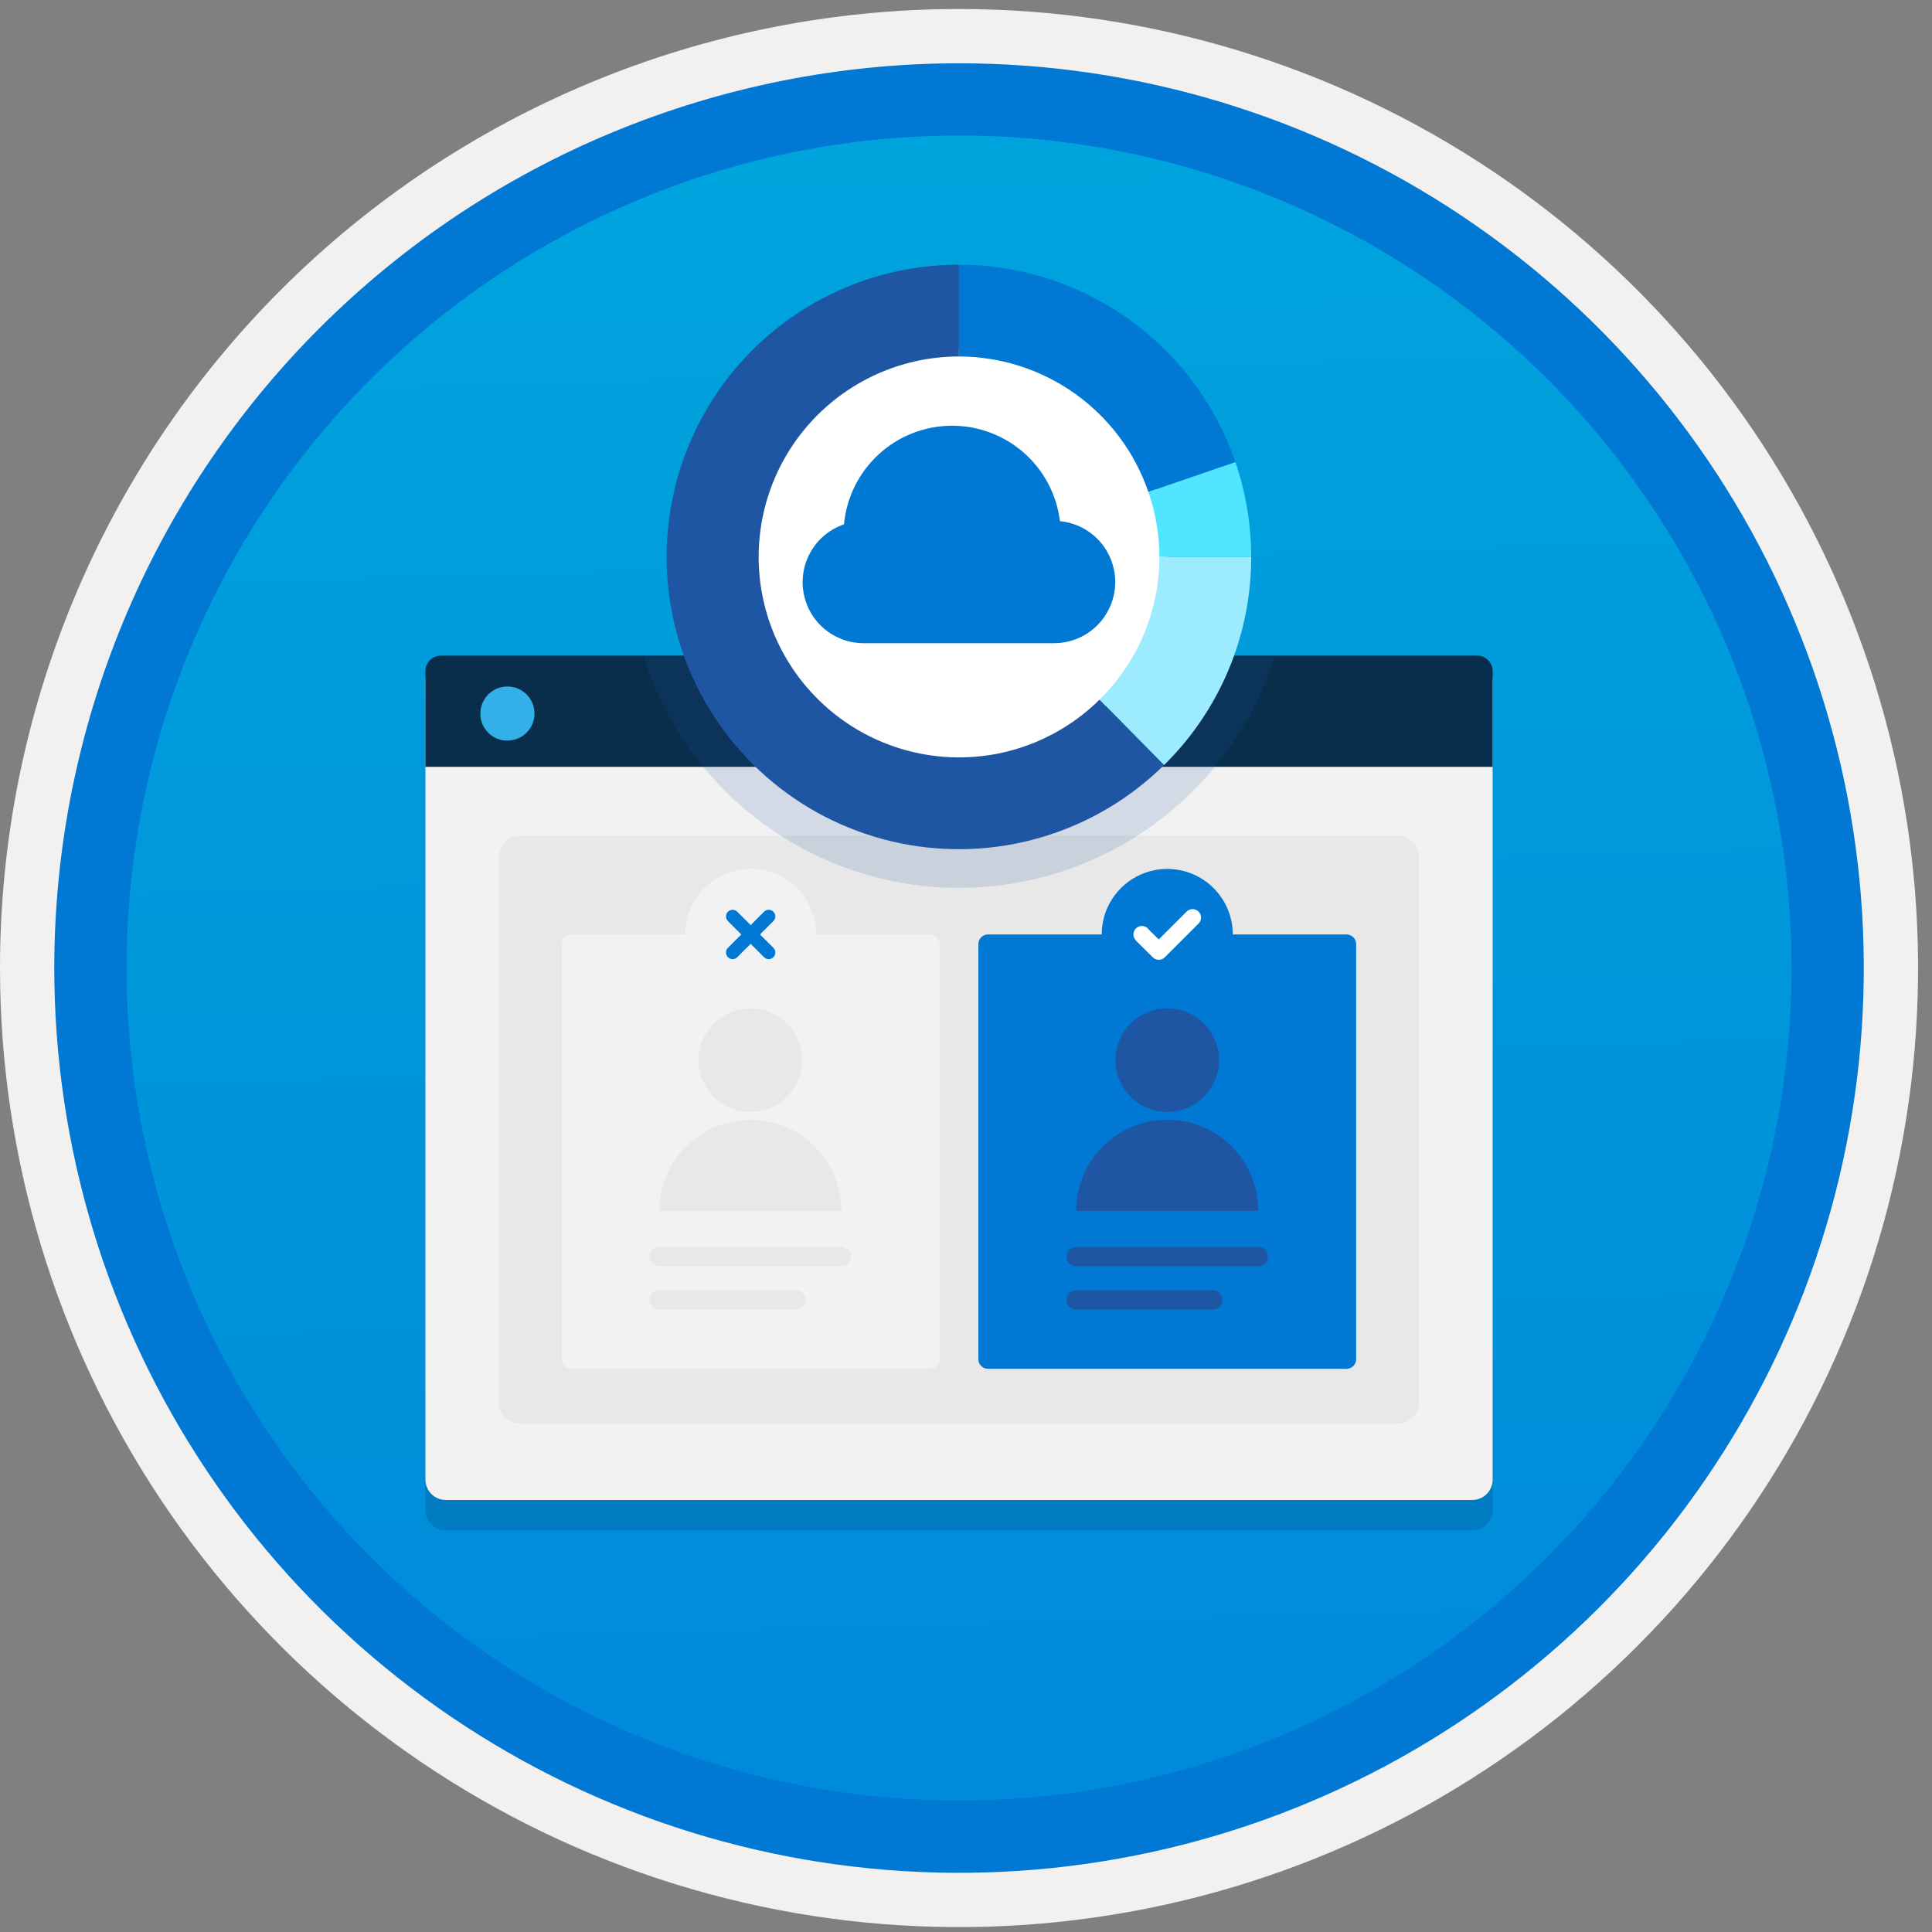
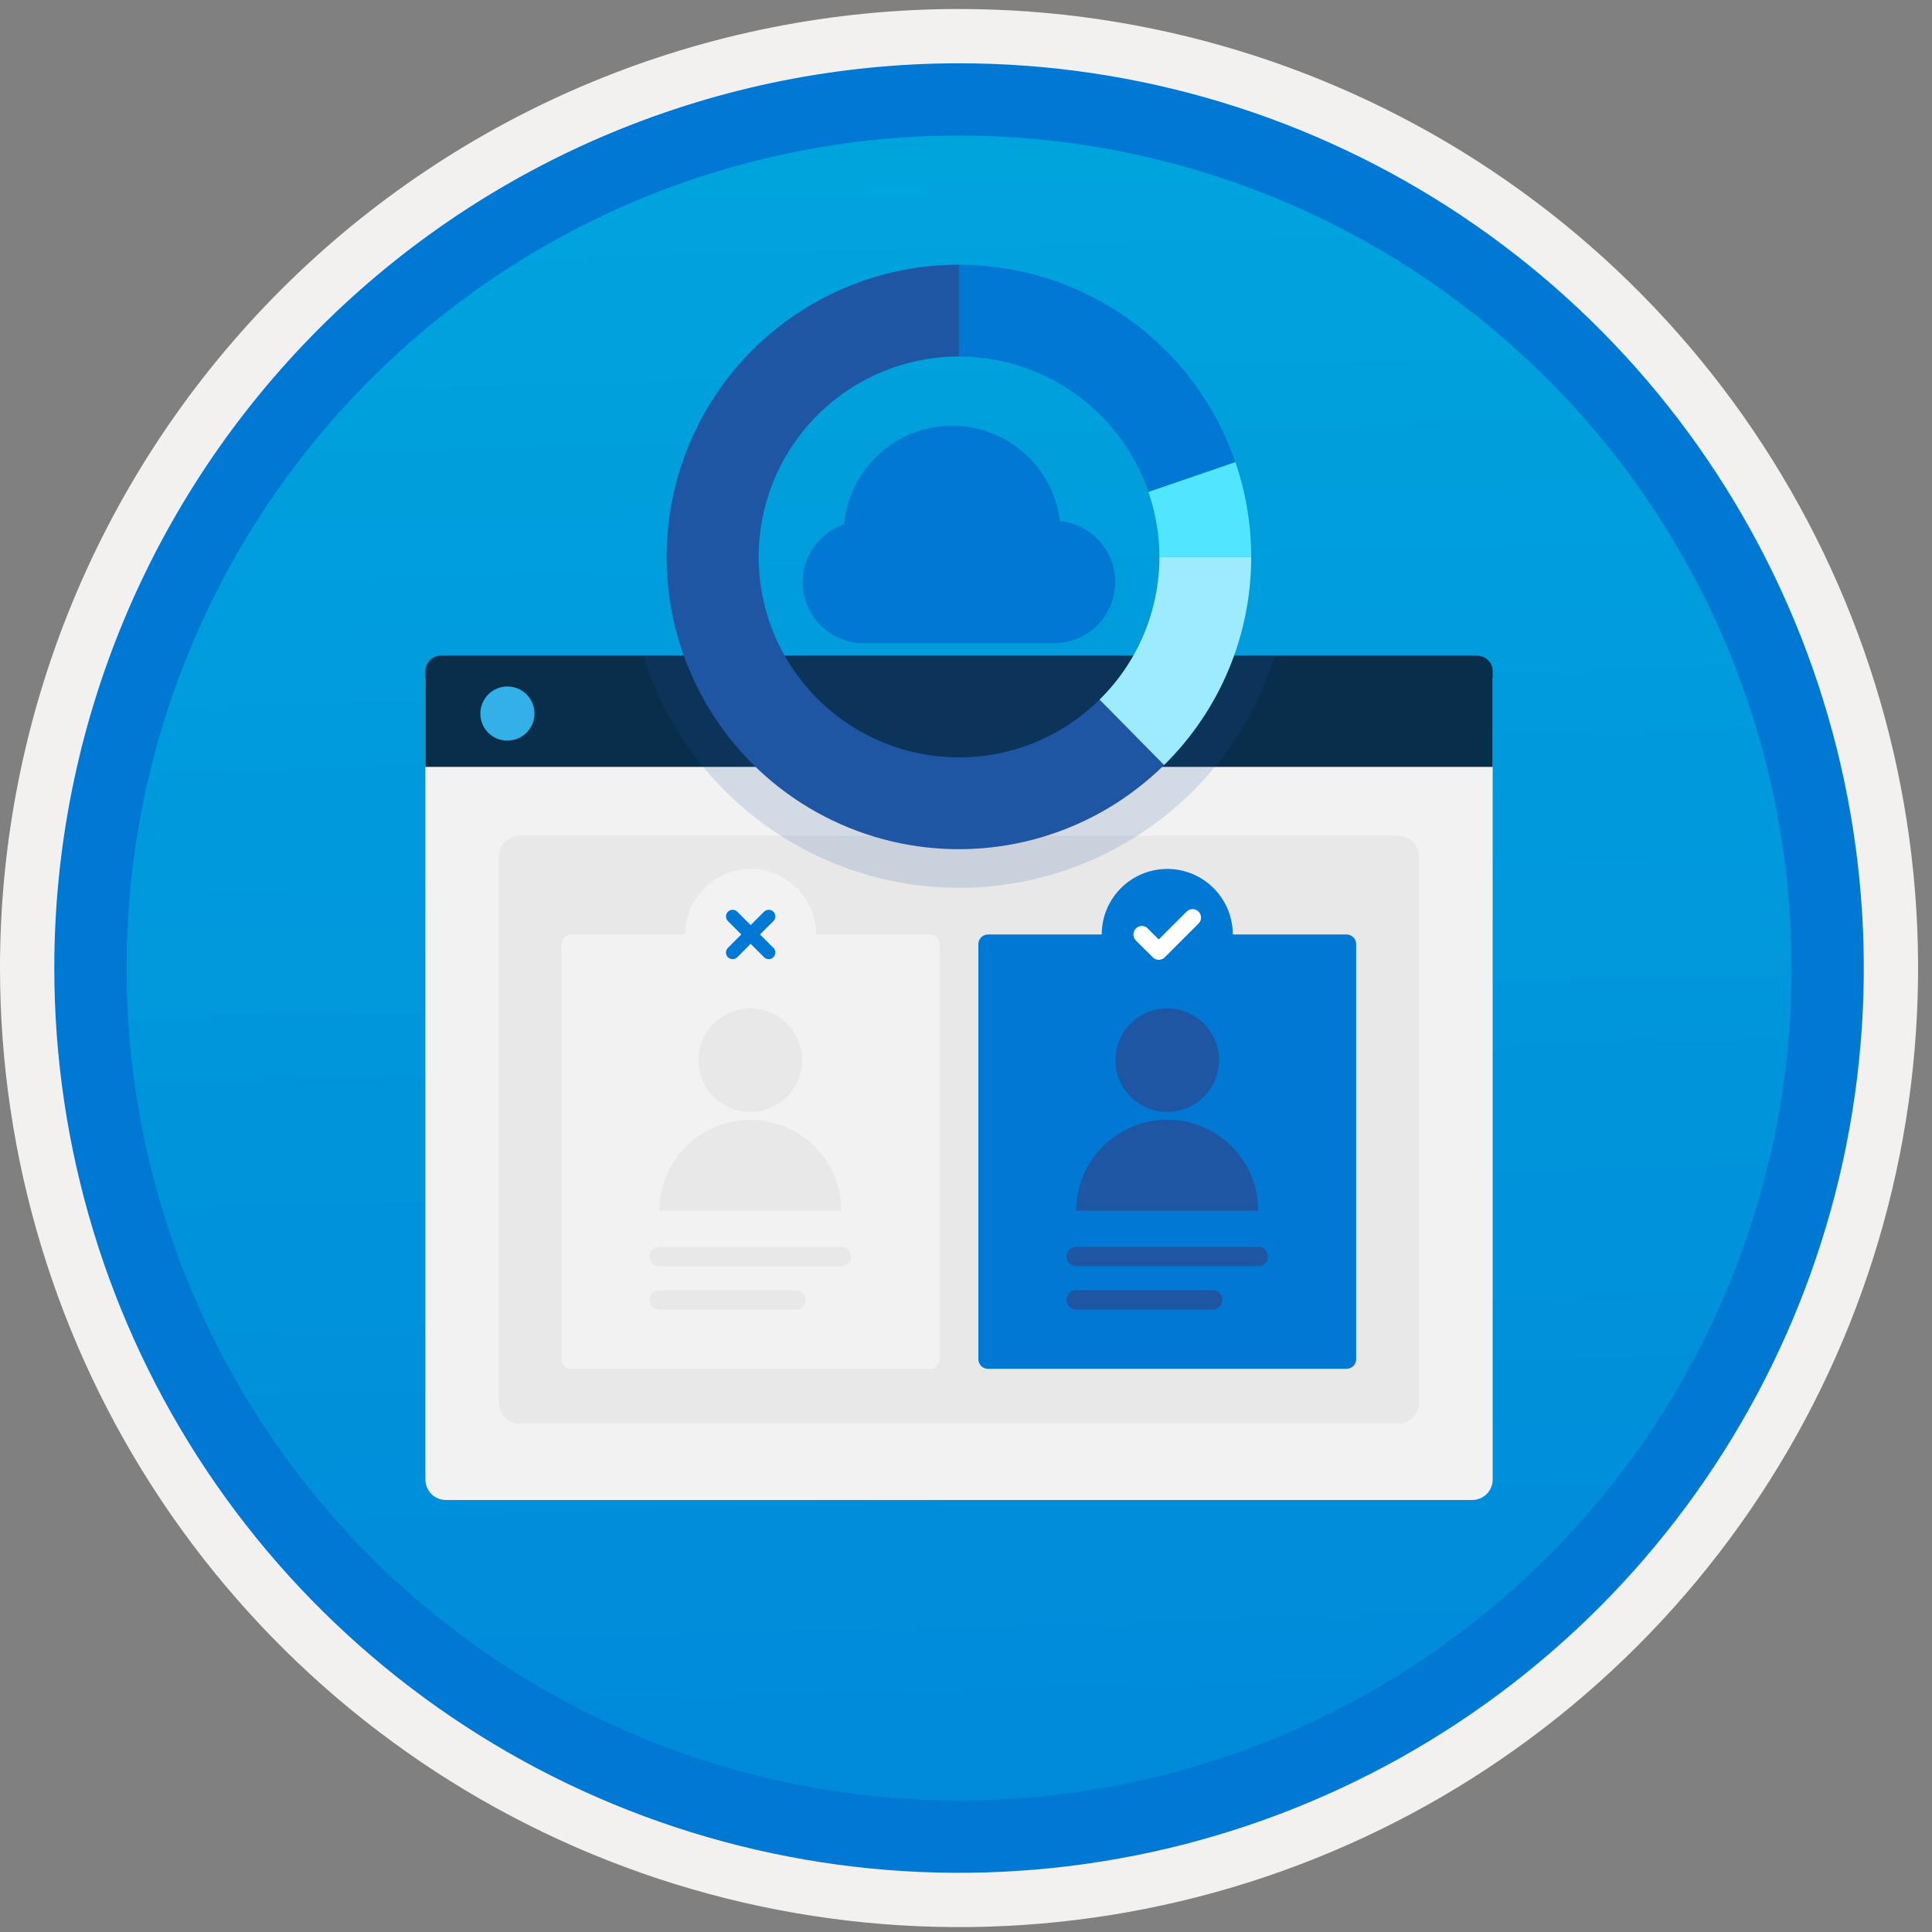
<svg xmlns="http://www.w3.org/2000/svg" width="100" height="100" viewBox="0 0 100 100" fill="none">
  <rect x="0" y="0" width="100" height="100" fill="#808080" stroke="none" />
  <g clip-path="url(#clip0)">
    <path d="M49.64 96.916C40.382 96.916 31.332 94.171 23.634 89.028C15.936 83.884 9.936 76.573 6.393 68.02C2.85 59.466 1.923 50.054 3.73 40.974C5.536 31.894 9.994 23.553 16.541 17.007C23.087 10.46 31.428 6.002 40.508 4.196C49.588 2.39 59 3.317 67.554 6.86C76.107 10.402 83.418 16.402 88.561 24.1C93.705 31.798 96.45 40.848 96.45 50.106C96.451 56.254 95.24 62.341 92.888 68.02C90.536 73.7 87.088 78.86 82.741 83.207C78.394 87.554 73.234 91.002 67.554 93.354C61.875 95.706 55.788 96.917 49.64 96.916V96.916Z" fill="url(#paint0_linear)" />
    <path fill-rule="evenodd" clip-rule="evenodd" d="M95.54 50.106C95.54 59.184 92.848 68.059 87.805 75.607C82.761 83.155 75.592 89.038 67.205 92.512C58.818 95.986 49.589 96.895 40.685 95.124C31.782 93.353 23.603 88.982 17.184 82.562C10.765 76.143 6.393 67.965 4.622 59.061C2.851 50.157 3.76 40.928 7.234 32.541C10.708 24.154 16.591 16.985 24.139 11.942C31.688 6.898 40.562 4.206 49.64 4.206C55.668 4.206 61.636 5.394 67.205 7.7C72.774 10.007 77.834 13.388 82.096 17.65C86.359 21.912 89.74 26.972 92.046 32.541C94.353 38.11 95.54 44.079 95.54 50.106V50.106ZM49.64 0.466C59.458 0.466 69.055 3.378 77.219 8.832C85.382 14.287 91.744 22.039 95.501 31.11C99.259 40.18 100.242 50.161 98.326 59.791C96.411 69.42 91.683 78.265 84.741 85.207C77.799 92.149 68.954 96.877 59.324 98.793C49.695 100.708 39.714 99.725 30.644 95.968C21.573 92.211 13.82 85.848 8.366 77.685C2.911 69.522 9.19155e-05 59.924 9.19155e-05 50.106C-0.001 43.587 1.283 37.132 3.777 31.109C6.271 25.086 9.928 19.613 14.538 15.004C19.147 10.394 24.62 6.738 30.643 4.243C36.666 1.749 43.121 0.466 49.64 0.466V0.466Z" fill="#F2F1F0" />
    <path fill-rule="evenodd" clip-rule="evenodd" d="M92.73 50.106C92.73 58.629 90.203 66.96 85.468 74.046C80.733 81.132 74.003 86.655 66.129 89.916C58.256 93.178 49.592 94.031 41.233 92.368C32.875 90.706 25.197 86.602 19.171 80.576C13.144 74.549 9.04 66.871 7.378 58.513C5.715 50.154 6.568 41.49 9.83 33.617C13.091 25.743 18.614 19.013 25.7 14.278C32.786 9.544 41.117 7.016 49.64 7.016C55.298 7.016 60.902 8.13 66.13 10.296C71.358 12.461 76.108 15.635 80.11 19.636C84.111 23.638 87.285 28.388 89.45 33.616C91.616 38.844 92.73 44.448 92.73 50.106V50.106ZM49.64 3.276C58.902 3.276 67.956 6.023 75.657 11.169C83.358 16.314 89.361 23.628 92.905 32.185C96.449 40.742 97.377 50.158 95.57 59.242C93.763 68.327 89.303 76.671 82.754 83.22C76.204 89.769 67.86 94.23 58.776 96.037C49.692 97.844 40.276 96.916 31.719 93.372C23.162 89.827 15.848 83.825 10.702 76.124C5.556 68.423 2.81 59.368 2.81 50.106C2.811 37.687 7.745 25.776 16.527 16.994C25.309 8.212 37.22 3.278 49.64 3.276V3.276Z" fill="#0078D4" />
-     <path opacity="0.2" d="M23.073 79.211H76.207C76.486 79.21 76.753 79.099 76.951 78.901C77.148 78.704 77.259 78.436 77.26 78.157V36.674H22.019V78.157C22.02 78.436 22.131 78.704 22.329 78.901C22.526 79.099 22.794 79.21 23.073 79.211V79.211Z" fill="#003067" />
    <path d="M23.073 77.639H76.207C76.486 77.638 76.753 77.527 76.951 77.33C77.148 77.132 77.259 76.865 77.26 76.586V35.102H22.019V76.586C22.02 76.865 22.131 77.132 22.329 77.33C22.526 77.527 22.794 77.638 23.073 77.639V77.639Z" fill="#F2F2F2" />
    <path d="M22.019 39.694H77.26V34.742C77.26 34.636 77.24 34.531 77.199 34.433C77.159 34.335 77.099 34.246 77.024 34.17C76.949 34.096 76.86 34.036 76.762 33.995C76.664 33.955 76.558 33.934 76.452 33.935H22.827C22.721 33.934 22.616 33.955 22.518 33.995C22.419 34.036 22.33 34.096 22.255 34.17C22.18 34.246 22.121 34.335 22.08 34.433C22.04 34.531 22.019 34.636 22.019 34.742V39.694Z" fill="#092E4C" />
    <path d="M26.269 38.333C26.546 38.332 26.816 38.249 27.046 38.094C27.276 37.94 27.455 37.721 27.56 37.464C27.665 37.208 27.692 36.927 27.637 36.655C27.582 36.384 27.448 36.135 27.252 35.939C27.055 35.744 26.805 35.611 26.533 35.558C26.262 35.505 25.98 35.534 25.724 35.641C25.469 35.747 25.251 35.928 25.098 36.158C24.945 36.389 24.863 36.66 24.864 36.937C24.863 37.121 24.898 37.304 24.968 37.475C25.038 37.646 25.142 37.8 25.273 37.931C25.404 38.06 25.559 38.163 25.73 38.232C25.901 38.301 26.084 38.336 26.269 38.333V38.333Z" fill="#32B0E7" />
    <path d="M72.363 43.258H26.905C26.306 43.258 25.821 43.744 25.821 44.343V72.602C25.821 73.201 26.306 73.686 26.905 73.686H72.363C72.962 73.686 73.448 73.201 73.448 72.602V44.343C73.448 43.744 72.962 43.258 72.363 43.258Z" fill="#E8E8E8" />
    <path d="M48.634 70.35V48.868C48.634 48.592 48.41 48.368 48.134 48.368H29.574C29.298 48.368 29.074 48.592 29.074 48.868V70.35C29.074 70.626 29.298 70.85 29.574 70.85H48.134C48.41 70.85 48.634 70.626 48.634 70.35Z" fill="#F2F2F2" />
    <path d="M70.195 70.35V48.868C70.195 48.592 69.971 48.368 69.695 48.368H51.14C50.864 48.368 50.64 48.592 50.64 48.868V70.35C50.64 70.626 50.864 70.85 51.14 70.85H69.695C69.971 70.85 70.195 70.626 70.195 70.35Z" fill="#0078D4" />
    <path fill-rule="evenodd" clip-rule="evenodd" d="M60.417 51.761C59.746 51.761 59.09 51.562 58.532 51.189C57.974 50.816 57.539 50.286 57.282 49.666C57.026 49.046 56.959 48.364 57.089 47.706C57.22 47.048 57.544 46.443 58.018 45.969C58.493 45.494 59.097 45.171 59.755 45.04C60.413 44.909 61.096 44.977 61.716 45.233C62.336 45.49 62.865 45.925 63.238 46.483C63.611 47.041 63.81 47.697 63.81 48.368C63.81 48.814 63.722 49.255 63.552 49.666C63.381 50.078 63.131 50.452 62.816 50.767C62.501 51.082 62.127 51.332 61.715 51.503C61.304 51.673 60.862 51.761 60.417 51.761Z" fill="#0078D4" />
    <path fill-rule="evenodd" clip-rule="evenodd" d="M62.038 47.184C61.956 47.102 61.844 47.056 61.728 47.056C61.612 47.056 61.501 47.102 61.419 47.184L59.977 48.625L59.456 48.109C59.444 48.091 59.43 48.074 59.415 48.059C59.334 47.976 59.223 47.929 59.107 47.928C58.991 47.927 58.879 47.972 58.797 48.054C58.714 48.135 58.667 48.246 58.666 48.362C58.665 48.477 58.71 48.589 58.791 48.672L58.786 48.677L59.669 49.551C59.751 49.633 59.862 49.679 59.978 49.679C60.094 49.679 60.206 49.633 60.288 49.551L62.036 47.804L62.038 47.803C62.12 47.721 62.166 47.609 62.166 47.494C62.166 47.378 62.12 47.267 62.038 47.185L62.038 47.184Z" fill="white" />
    <path fill-rule="evenodd" clip-rule="evenodd" d="M38.854 51.761C38.183 51.761 37.527 51.562 36.969 51.189C36.411 50.816 35.976 50.286 35.72 49.666C35.463 49.046 35.396 48.364 35.527 47.706C35.658 47.048 35.981 46.443 36.455 45.969C36.93 45.494 37.534 45.171 38.193 45.04C38.851 44.909 39.533 44.977 40.153 45.233C40.773 45.49 41.303 45.925 41.675 46.483C42.048 47.041 42.247 47.697 42.247 48.368C42.247 48.814 42.16 49.255 41.989 49.666C41.819 50.078 41.569 50.452 41.254 50.767C40.938 51.082 40.564 51.332 40.153 51.503C39.741 51.673 39.3 51.761 38.854 51.761V51.761Z" fill="#F2F2F2" />
    <path fill-rule="evenodd" clip-rule="evenodd" d="M40.031 47.191C40.165 47.325 40.165 47.541 40.031 47.675L38.162 49.545C38.028 49.679 37.811 49.679 37.677 49.545C37.544 49.411 37.544 49.194 37.677 49.06L39.547 47.191C39.681 47.057 39.898 47.057 40.031 47.191Z" fill="#0078D4" />
    <path fill-rule="evenodd" clip-rule="evenodd" d="M37.677 47.191C37.811 47.057 38.028 47.057 38.162 47.191L40.031 49.06C40.165 49.194 40.165 49.411 40.031 49.545C39.898 49.679 39.681 49.679 39.547 49.545L37.677 47.675C37.544 47.541 37.544 47.325 37.677 47.191Z" fill="#0078D4" />
    <path d="M60.417 57.554C61.897 57.554 63.097 56.354 63.097 54.874C63.097 53.393 61.897 52.193 60.417 52.193C58.936 52.193 57.736 53.393 57.736 54.874C57.736 56.354 58.936 57.554 60.417 57.554Z" fill="#1F56A3" />
    <path fill-rule="evenodd" clip-rule="evenodd" d="M55.705 62.675C55.704 62.055 55.825 61.442 56.062 60.87C56.298 60.297 56.645 59.777 57.083 59.339C57.52 58.9 58.04 58.553 58.612 58.315C59.184 58.078 59.797 57.956 60.417 57.956C61.036 57.956 61.649 58.078 62.221 58.315C62.794 58.553 63.313 58.9 63.751 59.339C64.188 59.777 64.535 60.297 64.772 60.87C65.008 61.442 65.129 62.055 65.128 62.675H55.705Z" fill="#1F56A3" />
    <path opacity="0.15" d="M33.292 33.935C34.38 37.419 36.554 40.464 39.494 42.626C42.435 44.788 45.99 45.954 49.64 45.954C53.29 45.954 56.845 44.788 59.786 42.626C62.727 40.464 64.9 37.419 65.988 33.935H33.292Z" fill="#1F56A3" />
    <path fill-rule="evenodd" clip-rule="evenodd" d="M55.205 65.041C55.205 64.765 55.429 64.541 55.705 64.541H65.128C65.405 64.541 65.628 64.765 65.628 65.041C65.628 65.318 65.405 65.541 65.128 65.541H55.705C55.429 65.541 55.205 65.318 55.205 65.041Z" fill="#1F56A3" />
    <path fill-rule="evenodd" clip-rule="evenodd" d="M55.205 67.284C55.205 67.007 55.429 66.784 55.705 66.784H62.771C63.047 66.784 63.271 67.007 63.271 67.284C63.271 67.56 63.047 67.784 62.771 67.784H55.705C55.429 67.784 55.205 67.56 55.205 67.284Z" fill="#1F56A3" />
    <path d="M38.836 57.554C40.316 57.554 41.517 56.354 41.517 54.874C41.517 53.393 40.316 52.193 38.836 52.193C37.356 52.193 36.156 53.393 36.156 54.874C36.156 56.354 37.356 57.554 38.836 57.554Z" fill="#E8E8E8" />
    <path fill-rule="evenodd" clip-rule="evenodd" d="M34.124 62.675C34.124 61.425 34.621 60.227 35.505 59.343C36.388 58.459 37.587 57.963 38.836 57.963C40.086 57.963 41.284 58.459 42.168 59.343C43.051 60.227 43.548 61.425 43.548 62.675H34.124Z" fill="#E8E8E8" />
    <path fill-rule="evenodd" clip-rule="evenodd" d="M33.624 65.041C33.624 64.765 33.848 64.541 34.124 64.541H43.548C43.824 64.541 44.048 64.765 44.048 65.041C44.048 65.318 43.824 65.541 43.548 65.541H34.124C33.848 65.541 33.624 65.318 33.624 65.041Z" fill="#E8E8E8" />
    <path fill-rule="evenodd" clip-rule="evenodd" d="M33.624 67.284C33.624 67.007 33.848 66.784 34.124 66.784H41.191C41.467 66.784 41.691 67.007 41.691 67.284C41.691 67.56 41.467 67.784 41.191 67.784H34.124C33.848 67.784 33.624 67.56 33.624 67.284Z" fill="#E8E8E8" />
-     <path d="M49.635 39.673C55.599 39.673 60.433 34.839 60.433 28.875C60.433 22.911 55.599 18.076 49.635 18.076C43.671 18.076 38.836 22.911 38.836 28.875C38.836 34.839 43.671 39.673 49.635 39.673Z" fill="white" />
    <path d="M59.441 25.465L63.944 23.921C62.921 20.939 60.992 18.351 58.426 16.518C55.861 14.686 52.787 13.7 49.635 13.7V18.451C51.796 18.454 53.902 19.132 55.66 20.389C57.417 21.646 58.739 23.421 59.441 25.465V25.465Z" fill="#0078D4" />
    <path d="M64.762 28.827C64.762 27.157 64.486 25.499 63.944 23.92L59.441 25.464C59.816 26.546 60.009 27.682 60.011 28.827H64.762L64.762 28.827Z" fill="#50E6FF" />
    <path d="M49.635 39.203C46.884 39.2 44.248 38.106 42.304 36.16C40.36 34.215 39.268 31.577 39.268 28.827C39.268 26.077 40.36 23.439 42.304 21.493C44.248 19.548 46.884 18.453 49.635 18.451H49.635V13.7H49.634C47.151 13.699 44.706 14.31 42.514 15.478C40.323 16.647 38.453 18.336 37.069 20.398C35.686 22.461 34.831 24.832 34.581 27.302C34.331 29.773 34.693 32.267 35.635 34.565C36.576 36.863 38.07 38.893 39.982 40.477C41.895 42.061 44.168 43.15 46.601 43.648C49.033 44.145 51.552 44.036 53.932 43.33C56.313 42.624 58.483 41.342 60.252 39.599L56.913 36.211C54.976 38.129 52.36 39.204 49.635 39.203V39.203Z" fill="#1F56A3" />
    <path d="M64.762 28.827H60.011C60.011 30.202 59.737 31.563 59.205 32.831C58.673 34.099 57.894 35.248 56.913 36.211L60.252 39.599C61.682 38.193 62.818 36.517 63.592 34.667C64.366 32.817 64.764 30.832 64.762 28.827V28.827Z" fill="#9CEBFF" />
    <path d="M54.559 33.292H44.71C43.961 33.293 43.235 33.029 42.663 32.545C42.091 32.061 41.71 31.39 41.587 30.651C41.464 29.912 41.607 29.153 41.992 28.51C42.376 27.867 42.976 27.381 43.685 27.14C43.813 25.759 44.447 24.474 45.465 23.531C46.483 22.589 47.813 22.057 49.2 22.036C50.587 22.016 51.932 22.509 52.978 23.42C54.023 24.332 54.694 25.598 54.863 26.975C55.672 27.053 56.42 27.44 56.952 28.055C57.484 28.67 57.759 29.466 57.72 30.278C57.681 31.09 57.331 31.856 56.743 32.417C56.154 32.979 55.372 33.292 54.559 33.292V33.292Z" fill="#0078D4" />
  </g>
  <defs>
    <linearGradient id="paint0_linear" x1="47.87" y1="-14.687" x2="51.853" y2="131.081" gradientUnits="userSpaceOnUse">
      <stop stop-color="#00ABDE" />
      <stop offset="1" stop-color="#007ED8" />
    </linearGradient>
    <clipPath id="clip0">
      <rect width="99.28" height="99.28" fill="white" transform="translate(9.15527e-05 0.466)" />
    </clipPath>
  </defs>
</svg>